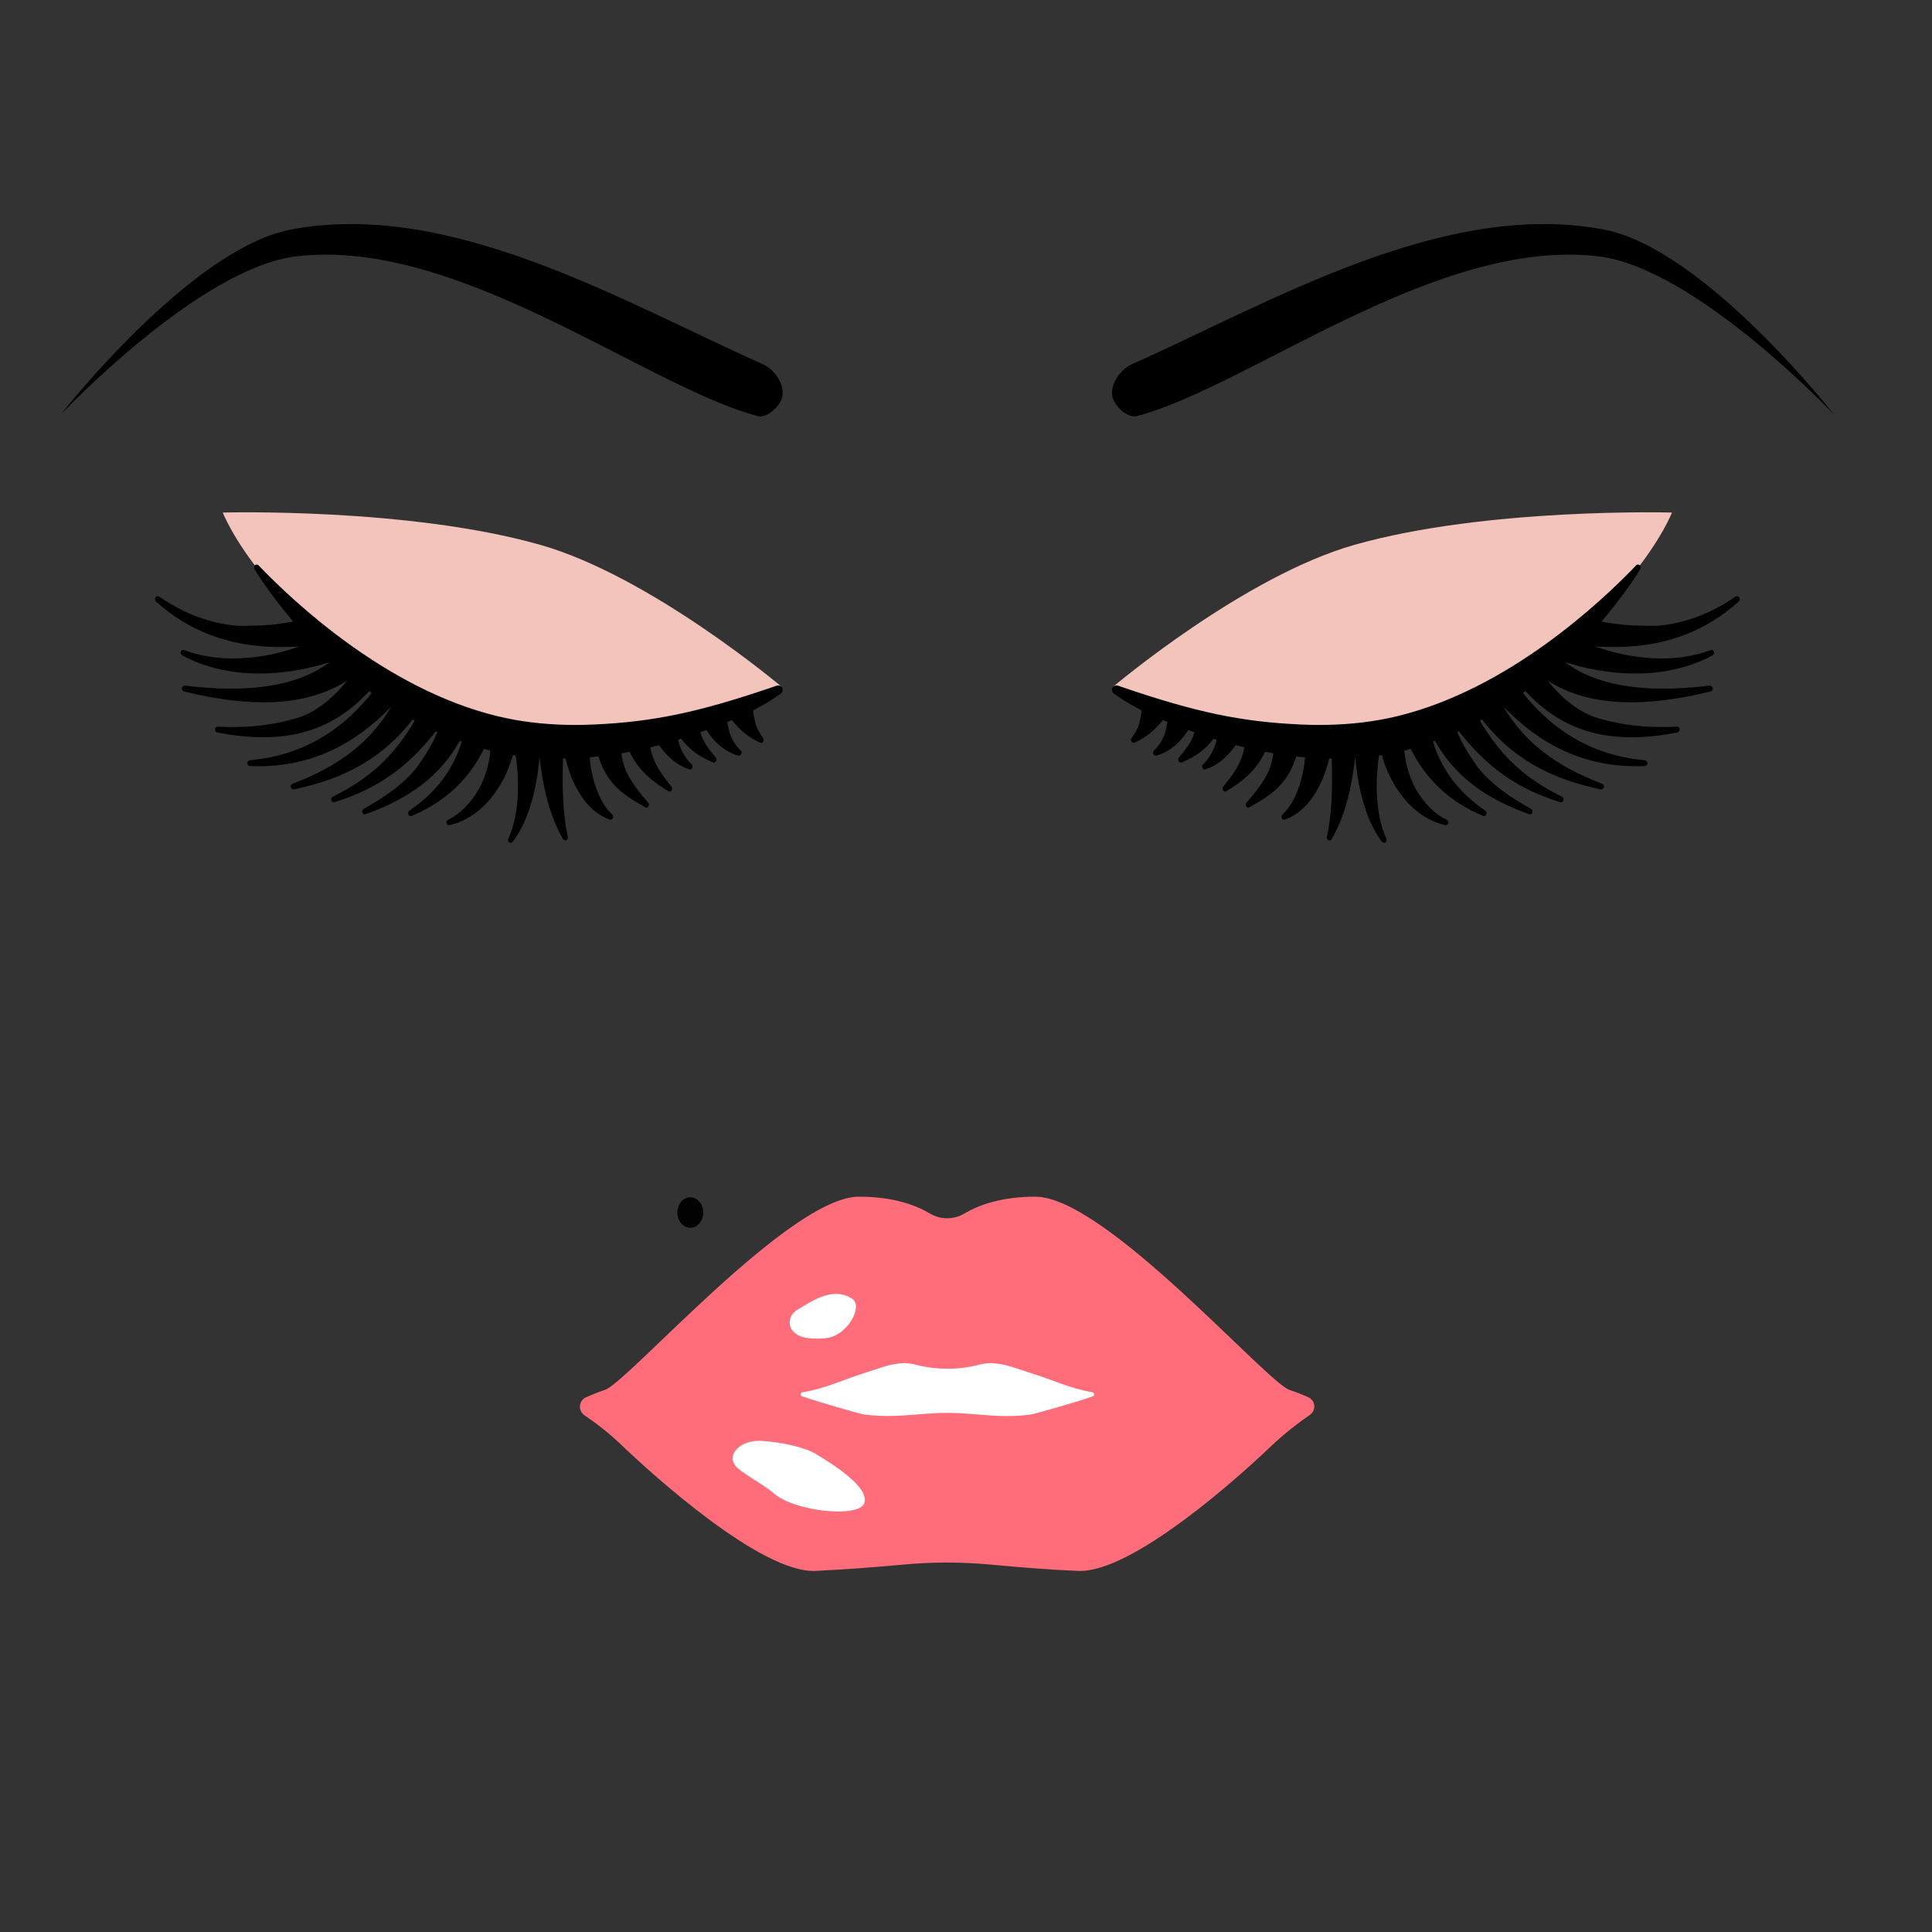
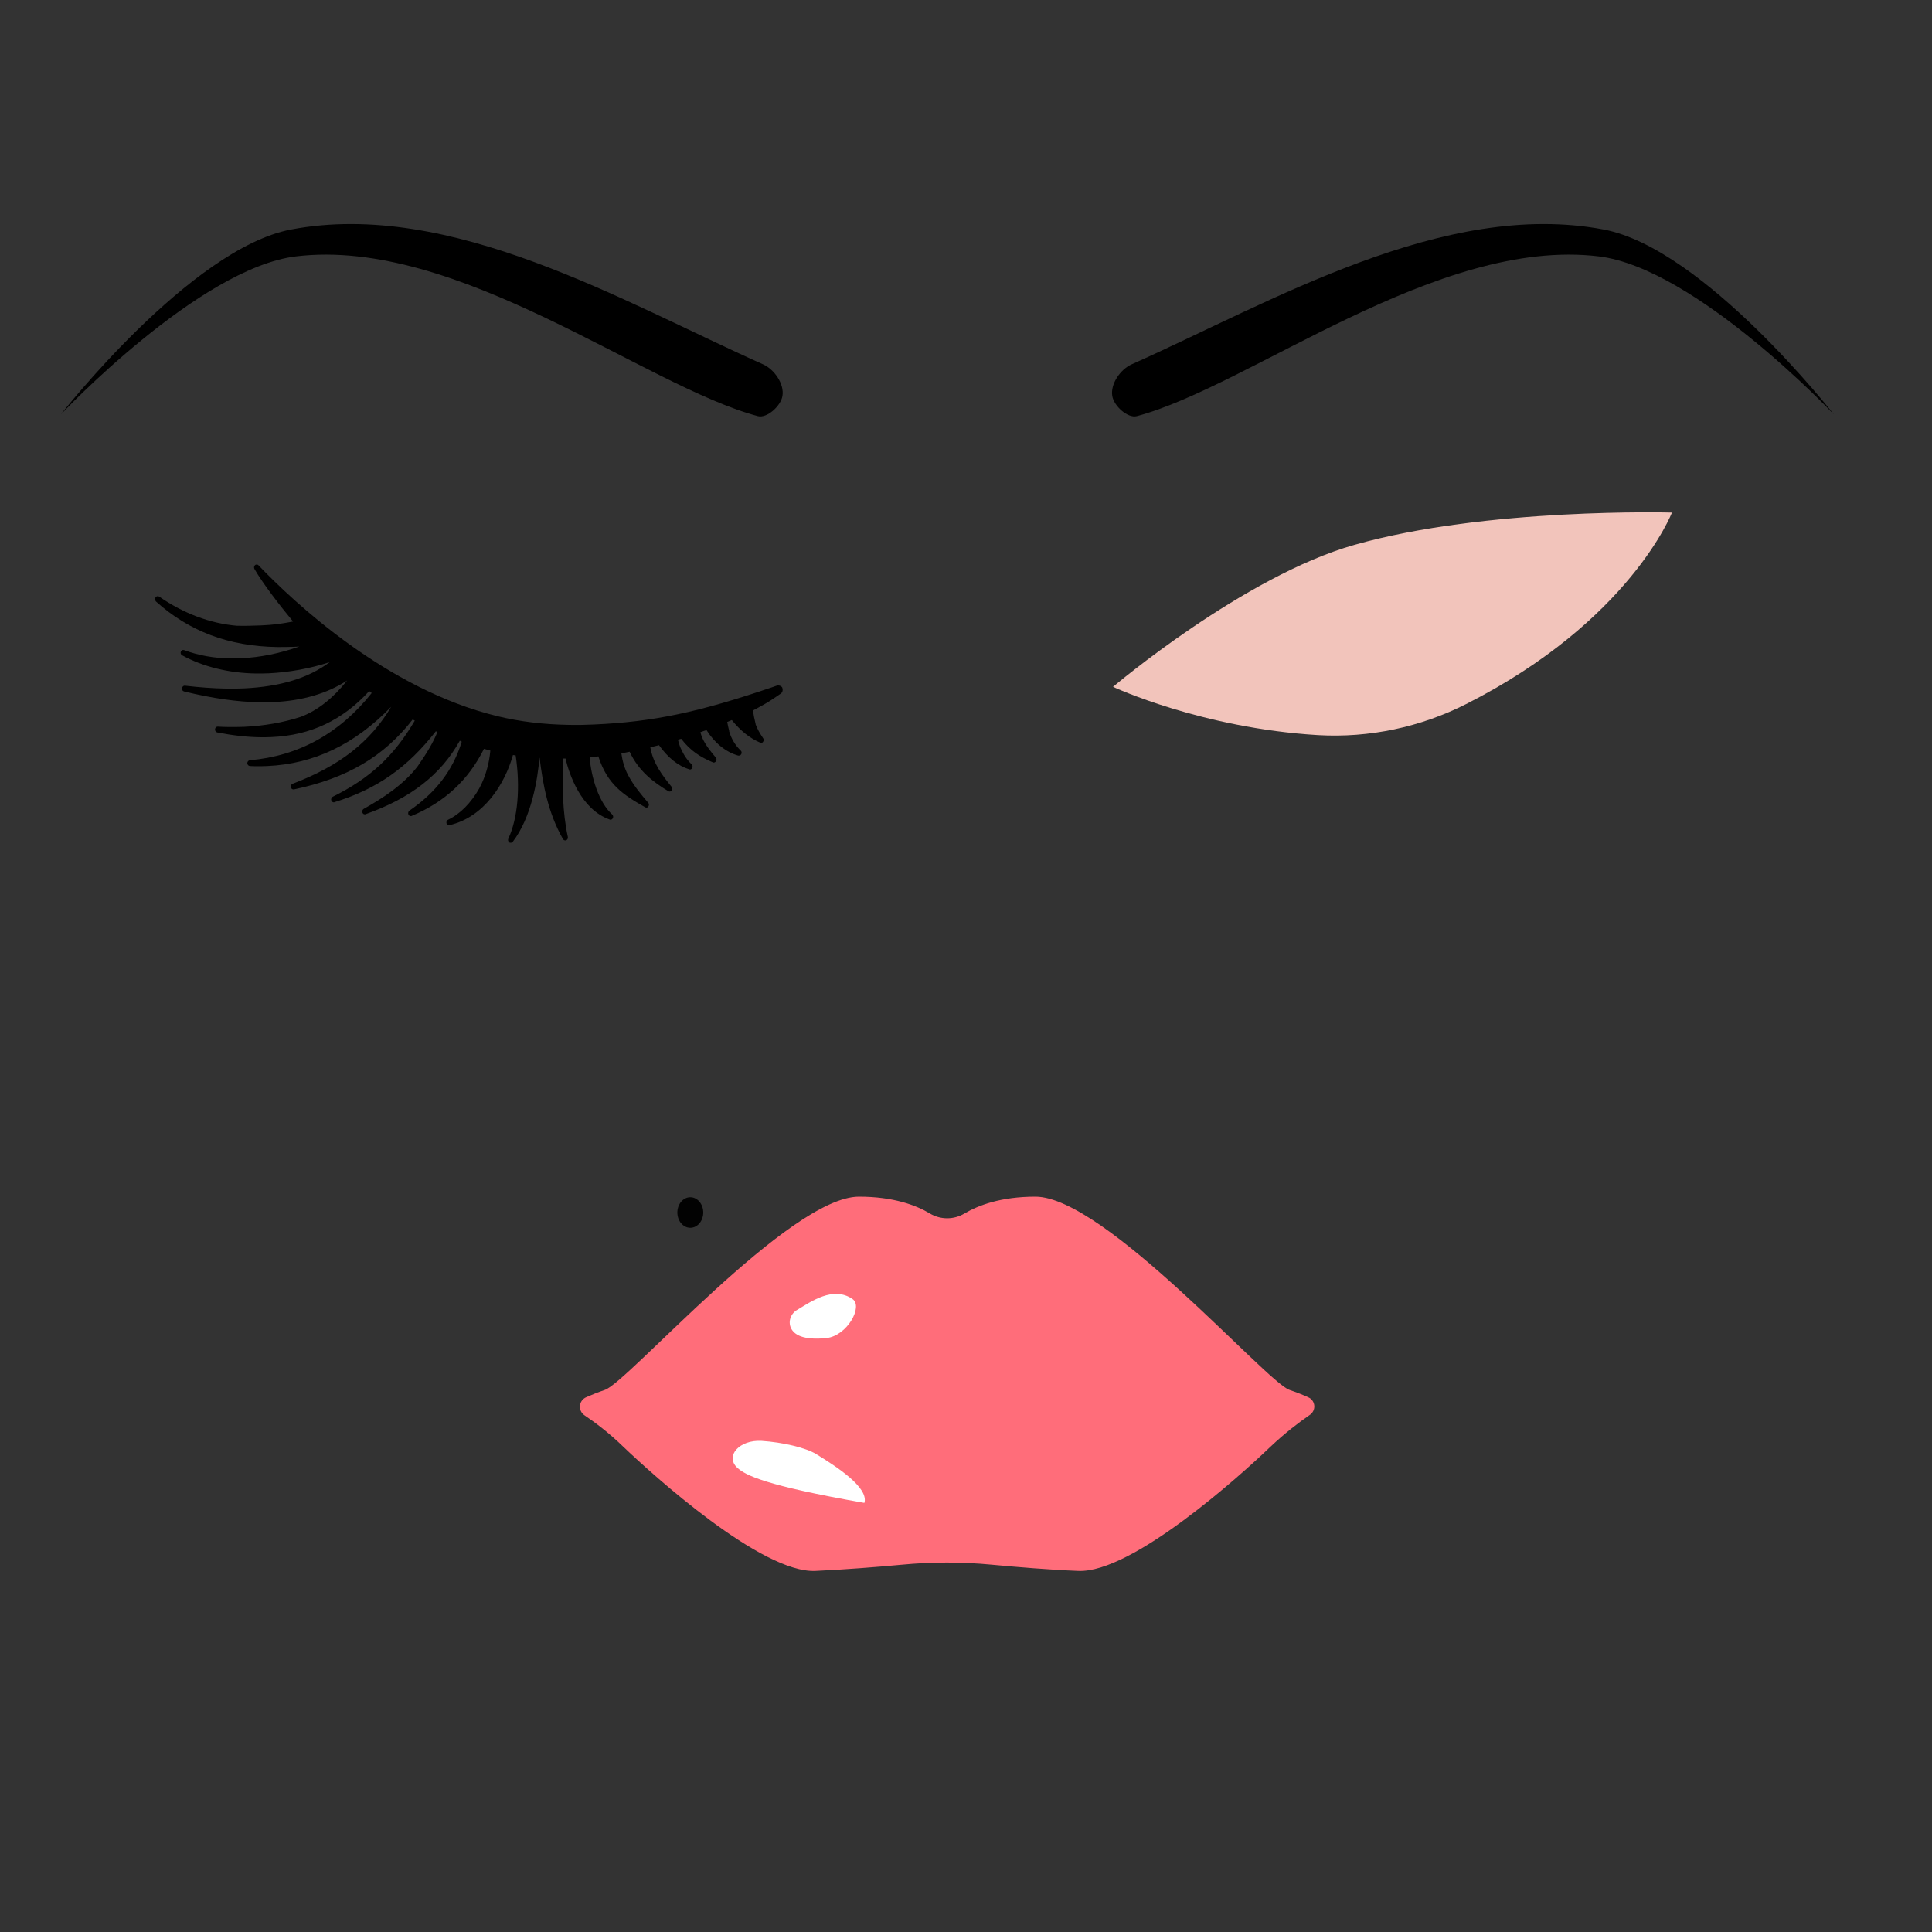
<svg xmlns="http://www.w3.org/2000/svg" version="1.1" id="Layer_1" x="0px" y="0px" width="1000px" height="1000px" viewBox="0 0 1000 1000" style="enable-background:new 0 0 1000 1000;" xml:space="preserve">
  <rect x="0" y="0" width="1000" height="1000" fill="#333333" stroke="none" />
  <style type="text/css">
	.st0{fill:#020202;}
	.st1{fill:#F2C4BB;}
	.st2{fill:#FF6D7A;}
	.st3{fill:#FFFFFF;}
</style>
  <g>
    <ellipse class="st0" cx="357.3" cy="627.6" rx="6.7" ry="7.9" />
    <path d="M395,188.6c-72.4-32.3-161.7-85.5-244.4-69.8c-52.1,9.9-119.1,95.7-119.1,95.7s71.4-75.7,121.7-81.8   c83.6-10.1,180.7,67.2,239.1,82.7c4.7,1.2,11.9-5.3,12.7-10.5C406,198.7,400.8,191.2,395,188.6L395,188.6z" />
-     <path class="st1" d="M404.6,355.5c0,0-45.9,21.4-106.2,25c-26.5,1.6-52.9-4.1-76.6-16.1c-84.8-42.9-106.5-99.1-106.5-99.1   s96-2.7,164.3,16.7C336.8,298.2,404.6,355.5,404.6,355.5z" />
    <path d="M404.9,355.9c-0.1-0.1-0.2-0.3-0.3-0.4c-0.4-0.4-1-0.7-1.7-0.7c-0.3,0-0.6,0-0.9,0.1l-2.3,0.8   c-38.2,13-61.4,17.9-92.2,19.3c-4.3,0.2-8.7,0.3-12.9,0.2c-13.1-0.2-25.6-1.7-37.1-4.5c-57.5-13.9-105.6-59.2-123.7-78.1   c-0.2-0.3-0.6-0.4-1-0.4c0,0,0,0,0,0c-0.3,0-0.6,0.1-0.8,0.3c-0.5,0.5-0.7,1.3-0.3,2c4.4,7.6,13.1,18.9,20,27.2   c-6.5,1.2-9.9,1.7-16.5,2c-3.2,0.1-8.2,0.3-11.4,0.2c-0.3,0-0.7,0-0.9,0c0,0-0.2,0-0.2,0c-13.9-1.2-27.8-6.4-40.3-15.1   c-0.2-0.1-0.5-0.2-0.8-0.2c0,0,0,0,0,0c-0.4,0-0.8,0.2-1.1,0.6c-0.4,0.6-0.3,1.5,0.2,2.1c17.1,15.4,37.6,23.2,62.7,23.6   c2.7,0,5.5,0,8.3-0.1c1.1,0,2.2-0.1,3.3-0.2c-10.1,3.6-20.5,5.7-30.3,6.1c-1.8,0.1-3.6,0.1-5.4,0.1c-8.6-0.1-16.7-1.6-24-4.3   c-0.1,0-0.3-0.1-0.5-0.1c0,0,0,0,0,0c-0.5,0-1,0.4-1.2,0.9c-0.3,0.7,0,1.6,0.7,1.9c10.8,5.9,24.1,9.2,38.3,9.4c2.1,0,4.3,0,6.5-0.1   c10.3-0.5,21.2-2.4,31.6-5.8c-11.1,8.3-25.6,12.7-44.4,13.6c-3,0.1-6.1,0.2-9.4,0.1c-6.5-0.1-13.4-0.6-21.2-1.5c0,0-0.2,0-0.2,0   c-0.6,0-1.2,0.6-1.3,1.3c-0.1,0.8,0.3,1.5,1.1,1.7c14.8,3.6,27.6,5.4,39.2,5.6c2.4,0,4.8,0,7.1-0.1c14.9-0.7,27.7-4.4,38.1-11.2   c-7.3,9.2-15.3,15.5-23.9,18.8c-9.2,3-19.1,4.7-29.4,5.2c-2.6,0.1-5.2,0.1-7.8,0.1c-2,0-4-0.1-5.9-0.2l-0.1,0   c-0.7,0-1.2,0.6-1.3,1.3c-0.1,0.8,0.4,1.5,1.1,1.7c8.2,1.6,15.5,2.4,22.4,2.5c2,0,3.9,0,5.8-0.1c20.2-0.9,36.7-8.7,50.5-23.8   c0.4,0.3,0.9,0.7,1.3,1c-16.6,20.9-37.8,32.6-63.1,34.8c-0.7,0.1-1.3,0.7-1.3,1.5c0,0.8,0.6,1.4,1.3,1.5c1,0,2,0.1,3,0.1   c2,0,4,0,6-0.1c24.2-1.1,45.2-11.1,64.2-30.7l0,0c-10.9,18.3-26.7,30.6-51.1,39.9c-0.7,0.3-1.1,1.1-0.9,1.8   c0.2,0.6,0.7,1.1,1.4,1.1c0,0,0,0,0,0c0.1,0,0.1,0,0.2,0c27.6-5.8,46.6-17,61.5-36.2c0.4,0.2,0.7,0.4,1.1,0.6   c-10.8,18.3-23.1,29.8-42.5,39.4c-0.6,0.3-1,1.2-0.7,1.9c0.2,0.6,0.7,1,1.3,1c0,0,0,0,0,0c0.1,0,0.2,0,0.3-0.1   c22-6.8,37.7-17.8,52.5-36.7l0.8,0.4c-2.2,5.4-5.4,10.8-9.8,17.1c-0.1,0.1-0.1,0.1-0.1,0.2c-7.4,9.9-18.5,17-28.3,22.5   c-0.6,0.4-0.9,1.2-0.6,1.9c0.2,0.6,0.7,0.9,1.3,0.9c0,0,0,0,0,0c0.1,0,0.2,0,0.4-0.1c23.3-8.3,38.8-20.3,48.7-38l1,0.5   c-4.6,14.8-13.2,26.1-27.1,35.7c-0.6,0.4-0.8,1.3-0.5,2c0.2,0.5,0.7,0.8,1.3,0.8c0,0,0,0,0,0c0.1,0,0.3,0,0.4-0.1   c17-7.1,29.3-18.5,37.4-34.7c1.1,0.3,2.2,0.6,3.3,0.9c-0.6,6.8-2.5,13.5-5.6,19.3c-0.1,0.1-0.1,0.2-0.1,0.2   c-4.3,7.6-9.9,13.3-16.2,16.3c-0.6,0.3-1,1.1-0.8,1.8c0.2,0.6,0.7,1,1.3,1c0,0,0,0,0,0c0.1,0,0.1,0,0.2,0   c17.9-4.1,28.7-21.3,32.9-36.3c0.5,0.1,0.9,0.1,1.4,0.2c2.5,16.5,1.1,32.6-3.8,43.1c-0.3,0.7-0.1,1.5,0.5,1.9   c0.2,0.2,0.5,0.2,0.7,0.2c0,0,0.1,0,0.1,0c0.4,0,0.7-0.2,1-0.5c9.8-12.8,12.9-32.5,13.8-43.4l0.1,0c1.7,13.7,4.3,28.3,12.1,42   c0.2,0.4,0.7,0.7,1.2,0.7c0,0,0,0,0,0c0.2,0,0.3,0,0.5-0.1c0.6-0.3,1-1,0.8-1.8c-2.8-12.7-2.9-27-2.5-40.5c0.4,0,0.9,0,1.3,0   c1.9,8,7.9,26.3,22.9,31.6c0.1,0,0.2,0.1,0.4,0.1c0,0,0,0,0,0c0.5,0,0.9-0.3,1.2-0.8c0.3-0.6,0.2-1.4-0.3-1.9   c-7-6.3-10.9-19.3-11.7-29.6c1.5-0.1,3-0.3,4.5-0.5c4.7,14.5,12.7,19.8,24.2,26.3c0.2,0.1,0.4,0.2,0.7,0.2c0,0,0,0,0,0   c0.4,0,0.8-0.2,1-0.6c0.4-0.6,0.4-1.4-0.1-1.9c-3.7-4.3-7.6-9-10.4-14.3c0-0.1-0.1-0.2-0.1-0.2c-1.7-3.2-2.8-6.9-3.4-11.1   c1.4-0.2,2.8-0.5,4.3-0.8c4.7,10.1,12.4,15.8,20,20.4c0.2,0.1,0.4,0.2,0.7,0.2c0,0,0,0,0,0c0.4,0,0.8-0.2,1-0.6   c0.4-0.6,0.4-1.4-0.1-2c-4.5-5.5-9.5-12-10.9-20.3c1.5-0.4,3-0.7,4.5-1.1c4.6,6.5,9.9,10.7,15.6,12.5c0.1,0,0.2,0,0.4,0.1   c0,0,0,0,0,0c0.5,0,0.9-0.3,1.2-0.8c0.3-0.6,0.2-1.4-0.3-1.9c-2.2-2-4.1-4.8-5.6-8.2c0-0.1-0.1-0.2-0.1-0.2c-0.6-1.4-1-2.8-1.4-4.3   c0.6-0.2,1.2-0.4,1.7-0.5c4.8,6.3,10,9.5,16.4,12.2c0.1,0.1,0.3,0.1,0.5,0.1c0,0,0,0,0,0c0.4,0,0.8-0.3,1.1-0.7   c0.4-0.6,0.3-1.4-0.1-1.9c-2.5-2.9-5.4-6.5-7.1-10.4c0-0.1,0-0.1-0.1-0.2c-0.3-0.8-0.5-1.6-0.8-2.5c1.1-0.4,2.1-0.8,3.2-1.1   c4.1,6.6,10,11.4,16.4,13.2c0.1,0,0.2,0,0.4,0c0,0,0,0,0,0c0.5,0,0.9-0.3,1.2-0.8c0.3-0.6,0.2-1.4-0.3-1.8c-2.9-2.8-4.9-6.2-6-10   c0-0.1,0-0.1,0-0.2c0,0,0-0.1,0-0.1c-0.3-1.2-0.7-2.8-1-4.5c0.8-0.3,1.6-0.7,2.4-1c4.4,5.5,9.3,9.4,14.7,11.7   c0.1,0.1,0.3,0.1,0.5,0.1c0,0,0,0,0,0c0.4,0,0.8-0.2,1-0.6c0.4-0.5,0.4-1.3,0-1.8c-1.8-2.6-3.1-5-3.9-7.2c0,0,0-0.1,0-0.2   c-0.6-2.4-1.1-4.7-1.3-7l1.7-0.9c6-3.3,6-3.3,10-6l2.2-1.5C405.4,358.4,405.2,356.7,404.9,355.9z" />
    <path d="M585.7,188.6c-5.8,2.6-11,10.1-10,16.3c0.8,5.2,8,11.7,12.7,10.5c58.4-15.5,155.5-92.8,239.1-82.7   c50.3,6.1,121.7,81.8,121.7,81.8s-67-85.8-119.1-95.7C747.4,103.1,658.1,156.3,585.7,188.6L585.7,188.6z" />
    <path class="st1" d="M701.1,282c68.3-19.4,164.3-16.7,164.3-16.7s-21.7,56.1-106.5,99.1c-23.7,12-50.1,17.6-76.6,16.1   c-60.4-3.6-106.2-25-106.2-25S643.8,298.2,701.1,282z" />
-     <path d="M575.8,355.9c0.1-0.1,0.2-0.3,0.3-0.4c0.4-0.4,1-0.7,1.7-0.7c0.3,0,0.6,0,0.9,0.1l2.3,0.8c38.2,13,61.4,17.9,92.2,19.3   c4.3,0.2,8.7,0.3,12.9,0.2c13.1-0.2,25.6-1.7,37.1-4.5c57.5-13.9,105.6-59.2,123.7-78.1c0.2-0.3,0.6-0.4,1-0.4c0,0,0,0,0,0   c0.3,0,0.6,0.1,0.8,0.3c0.5,0.5,0.7,1.3,0.3,2c-4.4,7.6-13.1,18.9-20,27.2c6.5,1.2,9.9,1.7,16.5,2c3.2,0.1,8.2,0.3,11.4,0.2   c0.3,0,0.7,0,0.9,0c0,0,0.2,0,0.2,0c13.9-1.2,27.8-6.4,40.3-15.1c0.2-0.1,0.5-0.2,0.8-0.2c0,0,0,0,0,0c0.4,0,0.8,0.2,1.1,0.6   c0.4,0.6,0.3,1.5-0.2,2.1c-17.1,15.4-37.6,23.2-62.7,23.6c-2.7,0-5.5,0-8.3-0.1c-1.1,0-2.2-0.1-3.3-0.2c10.1,3.6,20.5,5.7,30.3,6.1   c1.8,0.1,3.6,0.1,5.4,0.1c8.6-0.1,16.7-1.6,24-4.3c0.1,0,0.3-0.1,0.5-0.1c0,0,0,0,0,0c0.5,0,1,0.4,1.2,0.9c0.3,0.7,0,1.6-0.7,1.9   c-10.8,5.9-24.1,9.2-38.3,9.4c-2.1,0-4.3,0-6.5-0.1c-10.3-0.5-21.2-2.4-31.6-5.8c11.1,8.3,25.6,12.7,44.4,13.6   c3,0.1,6.1,0.2,9.4,0.1c6.5-0.1,13.4-0.6,21.2-1.5c0,0,0.2,0,0.2,0c0.6,0,1.2,0.6,1.3,1.3c0.1,0.8-0.3,1.5-1.1,1.7   c-14.8,3.6-27.6,5.4-39.2,5.6c-2.4,0-4.8,0-7.1-0.1c-14.9-0.7-27.7-4.4-38.1-11.2c7.3,9.2,15.3,15.5,23.9,18.8   c9.2,3,19.1,4.7,29.4,5.2c2.6,0.1,5.2,0.1,7.8,0.1c2,0,4-0.1,5.9-0.2l0.1,0c0.7,0,1.2,0.6,1.3,1.3c0.1,0.8-0.4,1.5-1.1,1.7   c-8.2,1.6-15.5,2.4-22.4,2.5c-2,0-3.9,0-5.8-0.1c-20.2-0.9-36.7-8.7-50.5-23.8c-0.4,0.3-0.9,0.7-1.3,1   c16.6,20.9,37.8,32.6,63.1,34.8c0.7,0.1,1.3,0.7,1.3,1.5c0,0.8-0.6,1.4-1.3,1.5c-1,0-2,0.1-3,0.1c-2,0-4,0-6-0.1   c-24.2-1.1-45.2-11.1-64.2-30.7l0,0c10.9,18.3,26.7,30.6,51.1,39.9c0.7,0.3,1.1,1.1,0.9,1.8c-0.2,0.6-0.7,1.1-1.4,1.1c0,0,0,0,0,0   c-0.1,0-0.1,0-0.2,0c-27.6-5.8-46.6-17-61.5-36.2c-0.4,0.2-0.7,0.4-1.1,0.6c10.8,18.3,23.1,29.8,42.5,39.4c0.6,0.3,1,1.2,0.7,1.9   c-0.2,0.6-0.7,1-1.3,1c0,0,0,0,0,0c-0.1,0-0.2,0-0.3-0.1c-22-6.8-37.7-17.8-52.5-36.7l-0.8,0.4c2.2,5.4,5.4,10.8,9.8,17.1   c0.1,0.1,0.1,0.1,0.1,0.2c7.4,9.9,18.5,17,28.3,22.5c0.6,0.4,0.9,1.2,0.6,1.9c-0.2,0.6-0.7,0.9-1.3,0.9c0,0,0,0,0,0   c-0.1,0-0.2,0-0.4-0.1c-23.3-8.3-38.8-20.3-48.7-38l-1,0.5c4.6,14.8,13.2,26.1,27.1,35.7c0.6,0.4,0.8,1.3,0.5,2   c-0.2,0.5-0.7,0.8-1.3,0.8c0,0,0,0,0,0c-0.1,0-0.3,0-0.4-0.1c-17-7.1-29.3-18.5-37.4-34.7c-1.1,0.3-2.2,0.6-3.3,0.9   c0.6,6.8,2.5,13.5,5.6,19.3c0.1,0.1,0.1,0.2,0.1,0.2c4.3,7.6,9.9,13.3,16.2,16.3c0.6,0.3,1,1.1,0.8,1.8c-0.2,0.6-0.7,1-1.3,1   c0,0,0,0,0,0c-0.1,0-0.1,0-0.2,0c-17.9-4.1-28.7-21.3-32.9-36.3c-0.5,0.1-0.9,0.1-1.4,0.2c-2.5,16.5-1.1,32.6,3.8,43.1   c0.3,0.7,0.1,1.5-0.5,1.9c-0.2,0.2-0.5,0.2-0.7,0.2c0,0-0.1,0-0.1,0c-0.4,0-0.7-0.2-1-0.5c-9.8-12.8-12.9-32.5-13.8-43.4l-0.1,0   c-1.7,13.7-4.3,28.3-12.1,42c-0.2,0.4-0.7,0.7-1.2,0.7c0,0,0,0,0,0c-0.2,0-0.3,0-0.5-0.1c-0.6-0.3-1-1-0.8-1.8   c2.8-12.7,2.9-27,2.5-40.5c-0.4,0-0.9,0-1.3,0c-1.9,8-7.9,26.3-22.9,31.6c-0.1,0-0.2,0.1-0.4,0.1c0,0,0,0,0,0   c-0.5,0-0.9-0.3-1.2-0.8c-0.3-0.6-0.2-1.4,0.3-1.9c7-6.3,10.9-19.3,11.7-29.6c-1.5-0.1-3-0.3-4.5-0.5   c-4.7,14.5-12.7,19.8-24.2,26.3c-0.2,0.1-0.4,0.2-0.7,0.2c0,0,0,0,0,0c-0.4,0-0.8-0.2-1-0.6c-0.4-0.6-0.4-1.4,0.1-1.9   c3.7-4.3,7.6-9,10.4-14.3c0-0.1,0.1-0.2,0.1-0.2c1.7-3.2,2.8-6.9,3.4-11.1c-1.4-0.2-2.8-0.5-4.3-0.8c-4.7,10.1-12.4,15.8-20,20.4   c-0.2,0.1-0.4,0.2-0.7,0.2c0,0,0,0,0,0c-0.4,0-0.8-0.2-1-0.6c-0.4-0.6-0.4-1.4,0.1-2c4.5-5.5,9.5-12,10.9-20.3   c-1.5-0.4-3-0.7-4.5-1.1c-4.6,6.5-9.9,10.7-15.6,12.5c-0.1,0-0.2,0-0.4,0.1c0,0,0,0,0,0c-0.5,0-0.9-0.3-1.2-0.8   c-0.3-0.6-0.2-1.4,0.3-1.9c2.2-2,4.1-4.8,5.6-8.2c0-0.1,0.1-0.2,0.1-0.2c0.6-1.4,1-2.8,1.4-4.3c-0.6-0.2-1.2-0.4-1.7-0.5   c-4.8,6.3-10,9.5-16.4,12.2c-0.1,0.1-0.3,0.1-0.5,0.1c0,0,0,0,0,0c-0.4,0-0.8-0.3-1.1-0.7c-0.4-0.6-0.3-1.4,0.1-1.9   c2.5-2.9,5.4-6.5,7.1-10.4c0-0.1,0-0.1,0.1-0.2c0.3-0.8,0.5-1.6,0.8-2.5c-1.1-0.4-2.1-0.8-3.2-1.1c-4.1,6.6-10,11.4-16.4,13.2   c-0.1,0-0.2,0-0.4,0c0,0,0,0,0,0c-0.5,0-0.9-0.3-1.2-0.8c-0.3-0.6-0.2-1.4,0.3-1.8c2.9-2.8,4.9-6.2,6-10c0-0.1,0-0.1,0-0.2   c0,0,0-0.1,0-0.1c0.3-1.2,0.7-2.8,1-4.5c-0.8-0.3-1.6-0.7-2.4-1c-4.4,5.5-9.3,9.4-14.7,11.7c-0.1,0.1-0.3,0.1-0.5,0.1c0,0,0,0,0,0   c-0.4,0-0.8-0.2-1-0.6c-0.4-0.5-0.4-1.3,0-1.8c1.8-2.6,3.1-5,3.9-7.2c0,0,0-0.1,0-0.2c0.6-2.4,1.1-4.7,1.3-7l-1.7-0.9   c-6-3.3-6-3.3-10-6l-2.2-1.5C575.3,358.4,575.4,356.7,575.8,355.9z" />
    <path class="st2" d="M677.1,723.2c-2.6-1.2-5.9-2.5-9.7-3.8c-12.1-4.2-95.5-100-131.5-100c-17.9,0-29.6,4.5-36.7,8.7   c-5.5,3.3-12.4,3.3-17.9,0c-7-4.2-18.7-8.7-36.7-8.7c-36,0-119.4,95.9-131.5,100c-3.8,1.3-7,2.6-9.7,3.8c-3.9,1.7-4.4,7-0.8,9.4   c5.2,3.5,12.5,8.9,20.2,16.4c15,14.3,71.3,65.4,99.3,64.1c15.1-0.7,31.6-2,44.6-3.2c15.6-1.5,31.2-1.5,46.8,0   c13,1.2,29.5,2.6,44.6,3.2c28,1.2,84.4-49.8,99.3-64.1c7.8-7.4,15-12.8,20.2-16.4C681.5,730.2,681,724.9,677.1,723.2z" />
    <path class="st3" d="M409.4,687.4c-1.6-3.4-0.1-7.5,3.2-9.4c7.1-4.2,18.6-12.6,28.7-5.6c5.5,3.8-2.7,19-13.6,20.2   C415.6,693.8,411,690.8,409.4,687.4z" />
-     <path class="st3" d="M381.6,759.7c-6.5-6.1,1.2-14.6,12.6-13.9c10.9,0.7,22.8,3.5,28.2,6.8c10.6,6.5,27.4,17.4,25,25.3   c-2.5,8-36,4.5-46.7-4.8C396,768.9,385.9,763.6,381.6,759.7z" />
-     <path class="st3" d="M565.7,720.8c-0.2-0.1-0.3-0.1-0.4-0.2c-11.5-1.9-20.9-6.6-32.1-10c-7-2.2-11.7-4.4-19-5   c-2.8-0.2-5.3,0.2-7.9,0.9c-10.4,2.6-21.4,2.6-31.8,0c-2.6-0.7-5.2-1.1-7.9-0.9c-7.2,0.6-12,2.9-19,5c-11.2,3.5-20.6,8.2-32.1,10   c-0.1,0-0.2,0.1-0.4,0.2c-0.9,0.3-0.9,1.5,0,1.9c7.5,2.7,30,9.1,31.9,9.4c16.3,2.2,28.8-0.8,43.4-0.8c14.6,0,27.2,3.1,43.4,0.8   c1.9-0.3,24.5-6.7,31.9-9.4C566.6,722.4,566.6,721.1,565.7,720.8z" />
+     <path class="st3" d="M381.6,759.7c-6.5-6.1,1.2-14.6,12.6-13.9c10.9,0.7,22.8,3.5,28.2,6.8c10.6,6.5,27.4,17.4,25,25.3   C396,768.9,385.9,763.6,381.6,759.7z" />
  </g>
</svg>